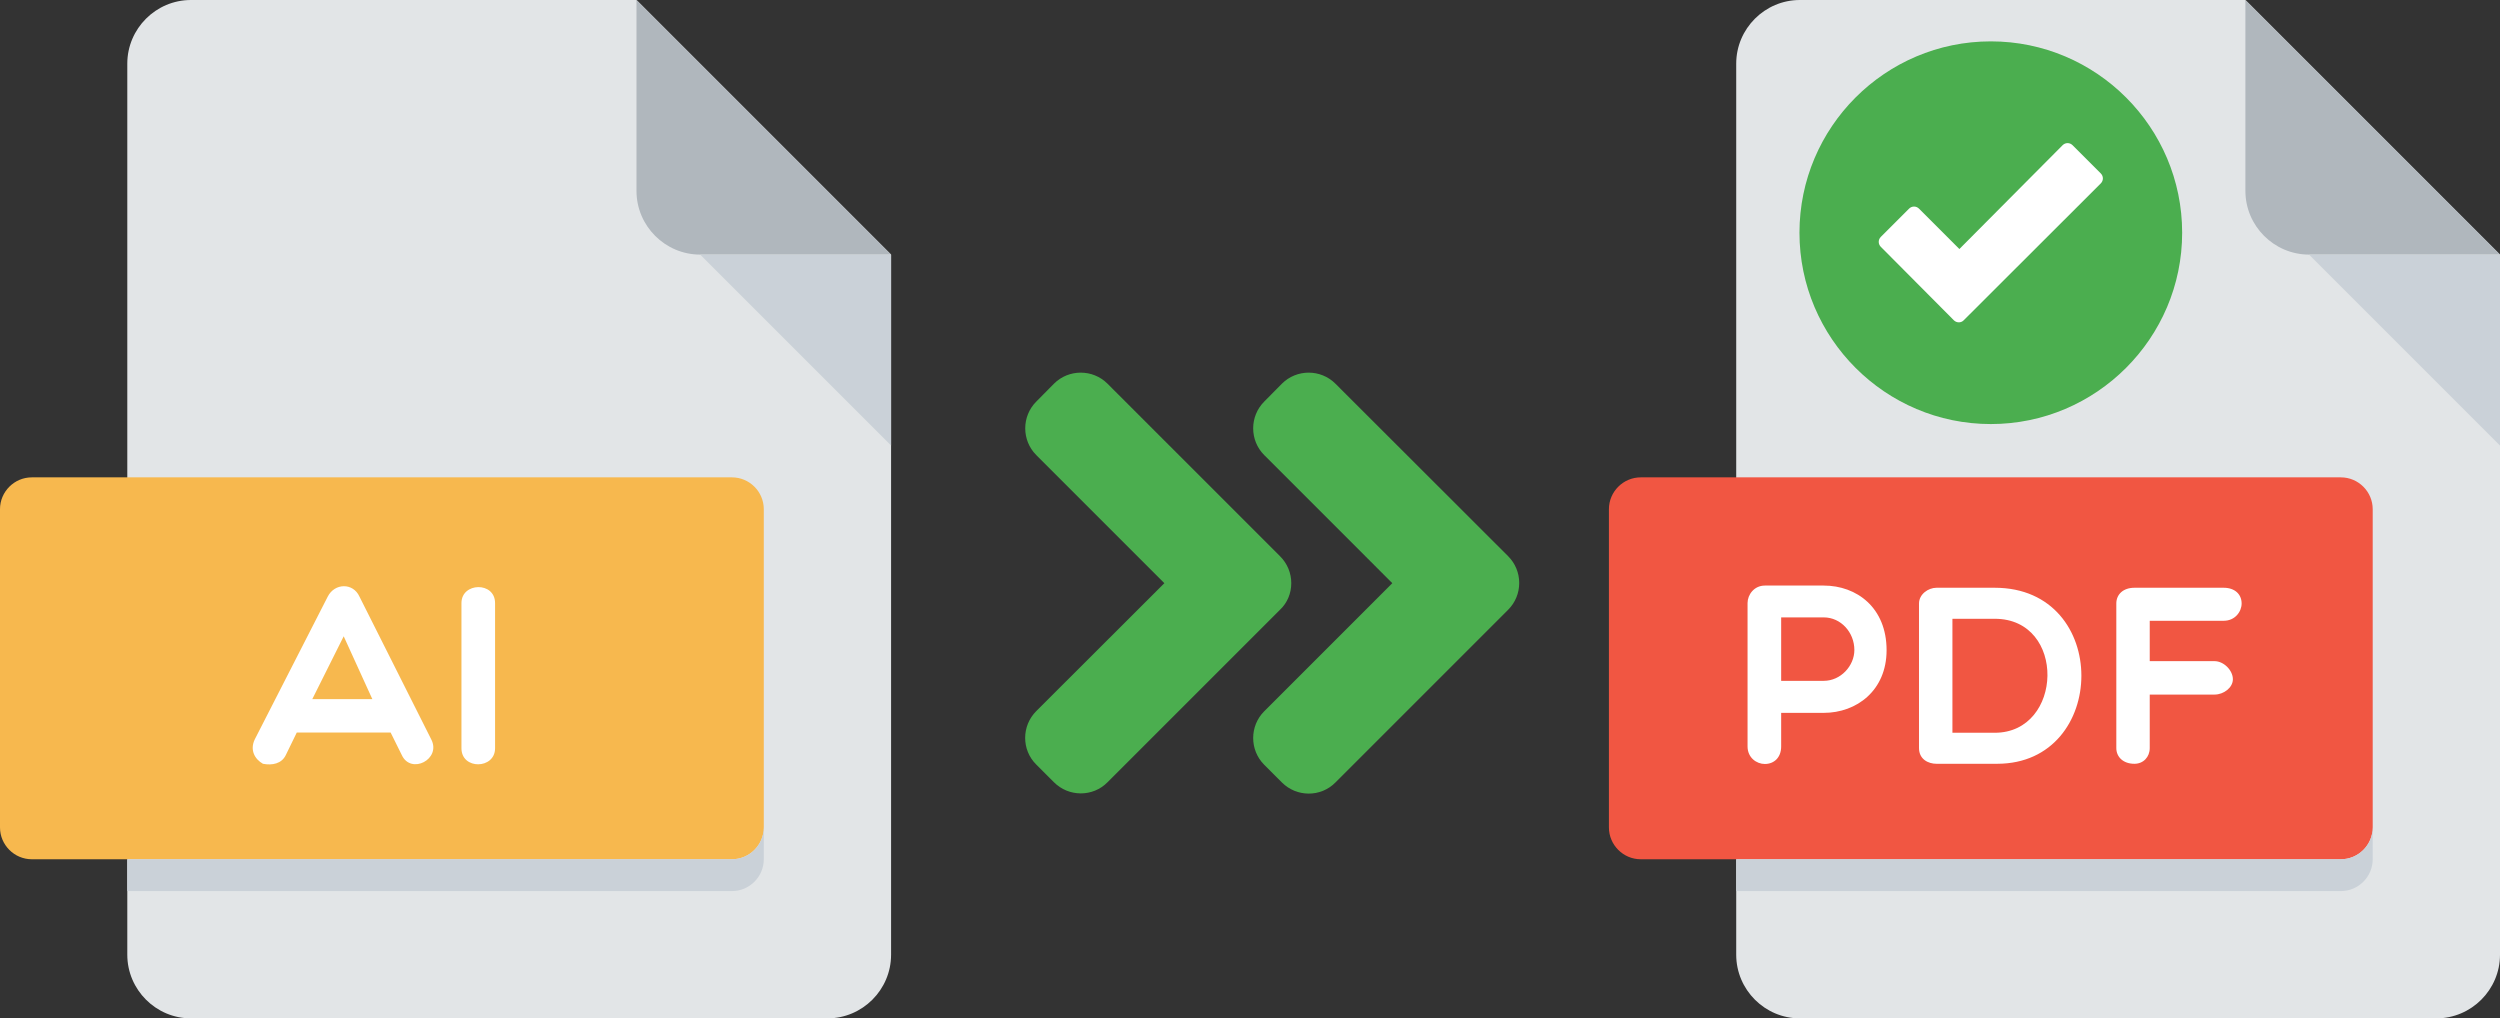
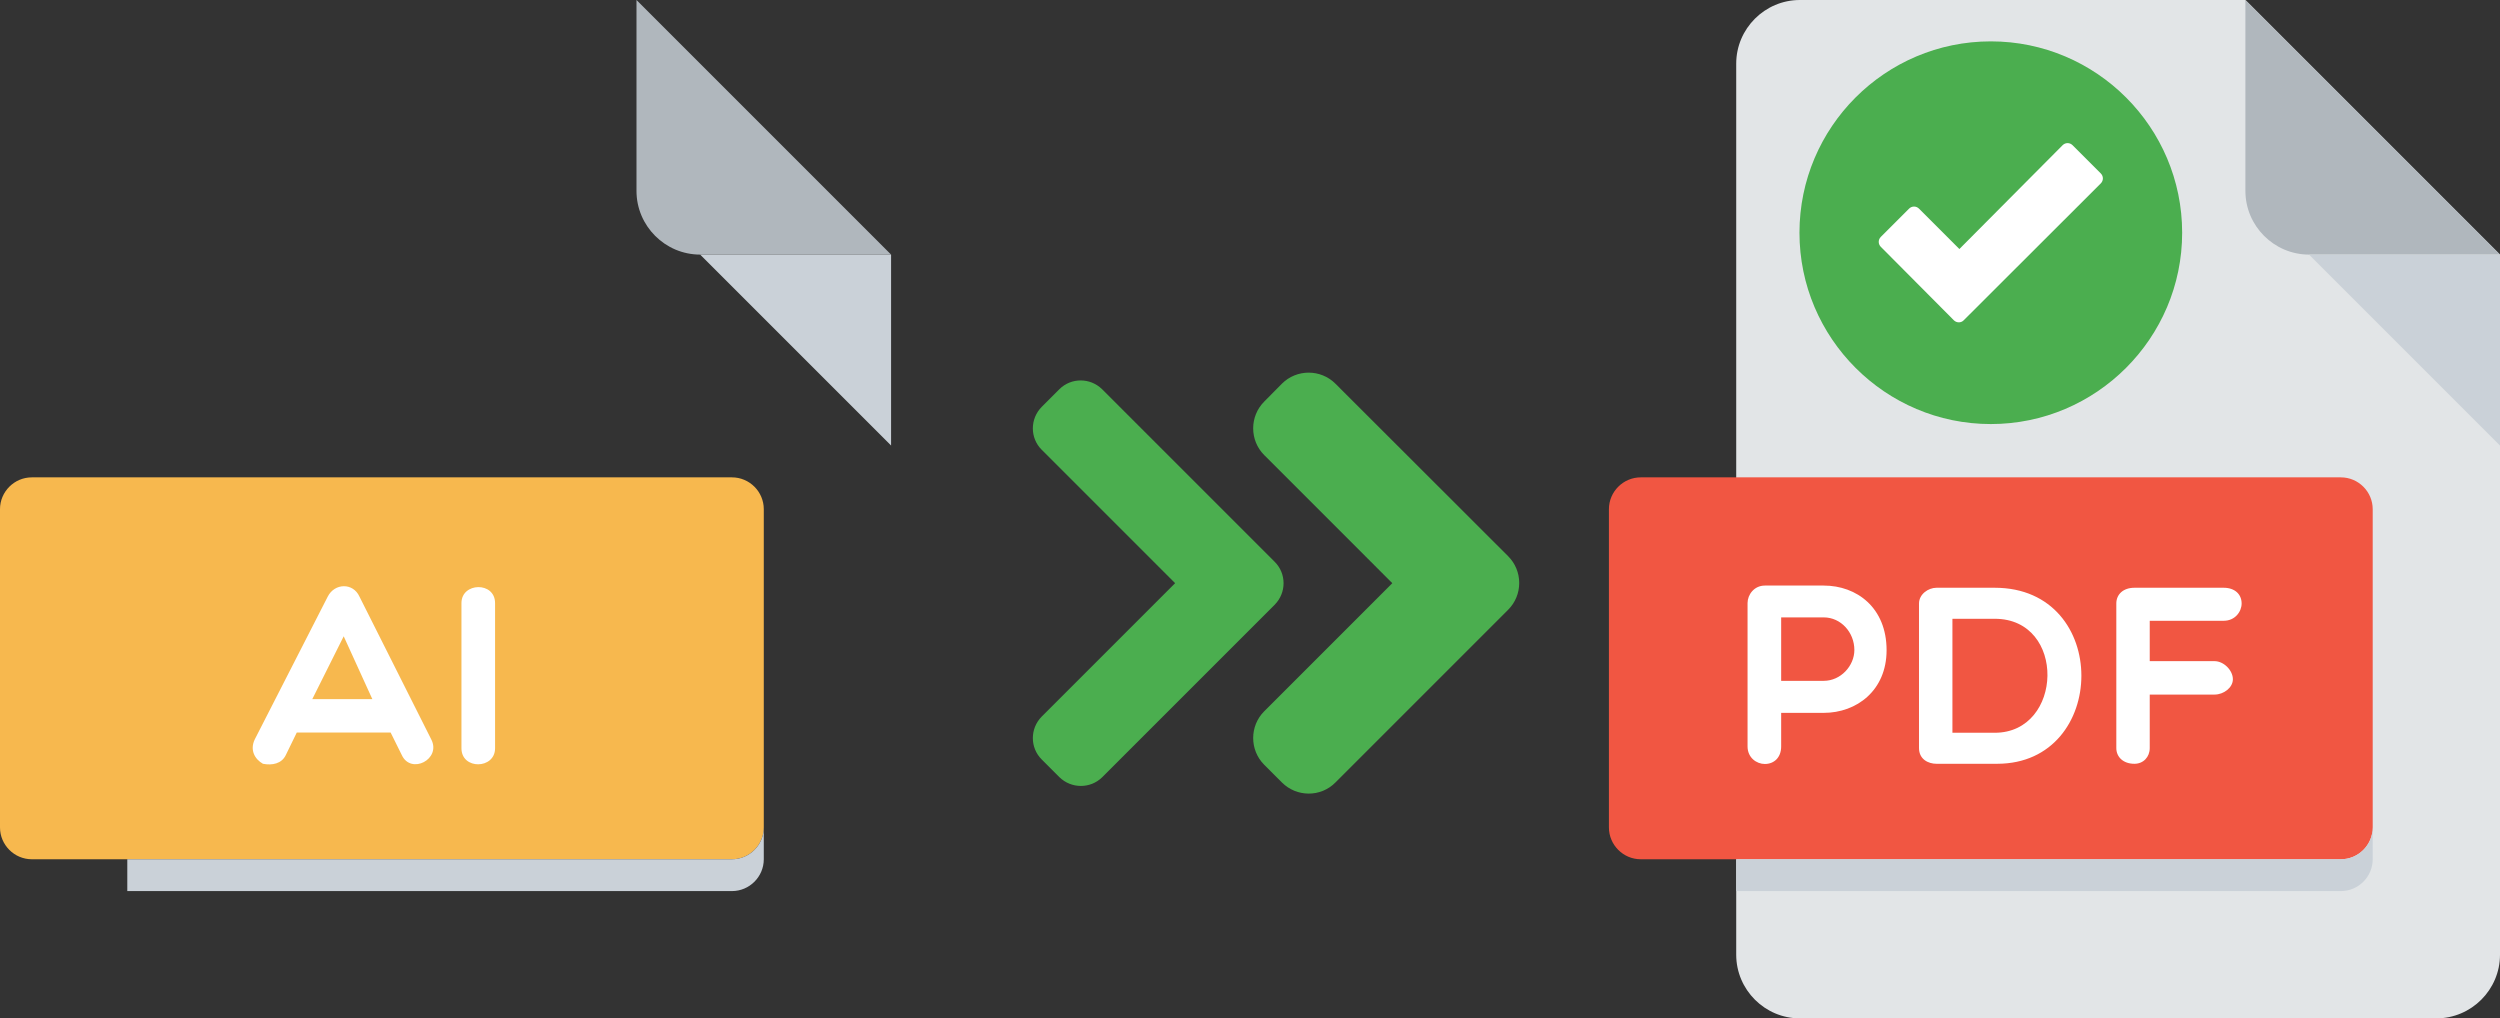
<svg xmlns="http://www.w3.org/2000/svg" version="1.1" id="Слой_1" x="0px" y="0px" viewBox="0 0 1256.9 512" style="enable-background:new 0 0 1256.9 512;" xml:space="preserve">
  <rect x="0" y="0" width="1256.9" height="512" fill="#333333" stroke="none" />
  <style type="text/css">
	.st0{fill:#E2E5E7;}
	.st1{fill:#B0B7BD;}
	.st2{fill:#CAD1D8;}
	.st3{fill:#F15642;}
	.st4{fill:#FFFFFF;}
	.st5{fill-rule:evenodd;clip-rule:evenodd;fill:#4BAE4F;}
	.st6{fill:#4BAE4F;}
	.st7{fill:#F7B84E;}
</style>
  <g>
    <path class="st0" d="M904.9,0c-17.6,0-32,14.4-32,32v448c0,17.6,14.4,32,32,32h320c17.6,0,32-14.4,32-32V128l-128-128H904.9z" />
    <path class="st1" d="M1160.9,128h96l-128-128v96C1128.9,113.6,1143.3,128,1160.9,128z" />
    <path class="st2" d="M1256.9,224l-96-96h96V224z" />
    <path class="st3" d="M1192.9,416c0,8.8-7.2,16-16,16h-352c-8.8,0-16-7.2-16-16V256c0-8.8,7.2-16,16-16h352c8.8,0,16,7.2,16,16V416z   " />
    <path class="st4" d="M878.6,303.2c0-4.2,3.3-8.8,8.7-8.8h29.6c16.6,0,31.6,11.1,31.6,32.5c0,20.2-15,31.5-31.6,31.5h-21.4v16.9   c0,5.6-3.6,8.8-8.2,8.8c-4.2,0-8.7-3.2-8.7-8.8L878.6,303.2L878.6,303.2z M895.5,310.4v31.9h21.4c8.6,0,15.4-7.6,15.4-15.5   c0-8.9-6.8-16.4-15.4-16.4H895.5z M973.6,384c-4.2,0-8.8-2.3-8.8-7.9v-72.7c0-4.6,4.6-7.9,8.8-7.9h29.3c58.5,0,57.2,88.5,1.2,88.5   L973.6,384L973.6,384z M981.6,311.1v57.3h21.3c34.5,0,36.1-57.3,0-57.3H981.6L981.6,311.1z M1080.8,312.1v20.3h32.6   c4.6,0,9.2,4.6,9.2,9.1c0,4.2-4.6,7.7-9.2,7.7h-32.6v26.9c0,4.5-3.2,7.9-7.7,7.9c-5.6,0-9.1-3.4-9.1-7.9v-72.7   c0-4.6,3.5-7.9,9.1-7.9h44.9c5.6,0,9,3.3,9,7.9c0,4.1-3.3,8.7-9,8.7L1080.8,312.1L1080.8,312.1z" />
    <path class="st2" d="M1176.9,432h-304v16h304c8.8,0,16-7.2,16-16v-16C1192.9,424.8,1185.7,432,1176.9,432z" />
  </g>
  <g>
    <path class="st5" d="M1000.9,20.8c-53.1,0-96.2,43.2-96.2,96.2s43.2,96.2,96.2,96.2s96.2-43.2,96.2-96.2S1054,20.8,1000.9,20.8z" />
    <path class="st4" d="M982.4,161.1c-12.3-12.3-24.5-24.7-36.8-37c-1.4-1.4-1.4-3.6,0-5l14.2-14.2c1.4-1.4,3.6-1.4,5,0l20.3,20.3   L1037,73c1.4-1.4,3.6-1.4,5,0l14.2,14.2c1.4,1.4,1.4,3.6,0,5L987.3,161C986,162.4,983.8,162.4,982.4,161.1z" />
  </g>
  <g>
    <path class="st6" d="M647.2,390.7l-8.9-8.9c-5.9-5.9-5.9-15.5,0-21.5l67.1-67.1l-67.1-67.1c-5.9-5.9-5.9-15.5,0-21.5l8.9-8.9   c5.9-5.9,15.5-5.9,21.5,0l86.8,86.8c5.9,5.9,5.9,15.5,0,21.5l-86.8,86.8C662.7,396.6,653.1,396.6,647.2,390.7L647.2,390.7z" />
    <path class="st6" d="M532.6,390.7l-8.9-8.9c-5.9-5.9-5.9-15.5,0-21.5l67.1-67.1l-67.1-67.1c-5.9-5.9-5.9-15.5,0-21.5l8.9-8.9   c5.9-5.9,15.5-5.9,21.5,0l86.8,86.8c5.9,5.9,5.9,15.5,0,21.5l-86.8,86.8C548.2,396.6,538.6,396.6,532.6,390.7L532.6,390.7z" />
    <g>
      <path class="st6" d="M671.4,192.9c-7.4-7.4-19.5-7.4-26.9,0l-8.9,9c-7.4,7.4-7.4,19.5,0,26.9l64.4,64.4l-64.4,64.4    c-7.4,7.4-7.4,19.5,0,26.9l8.9,8.9c7.4,7.4,19.5,7.5,26.9,0l86.8-86.8c3.6-3.6,5.6-8.4,5.6-13.5s-2-9.9-5.6-13.5L671.4,192.9z     M752.7,301.2L665.9,388c-4.5,4.5-11.7,4.3-16,0l-8.9-9c-4.4-4.4-4.4-11.6,0-16l67.1-67.1c1.5-1.5,1.5-4,0-5.5L641,223.3    c-4.4-4.4-4.4-11.6,0-16l8.9-9c4.3-4.3,11.7-4.3,16,0l86.8,86.8c2.1,2.1,3.3,5,3.3,8C756,296.2,754.8,299,752.7,301.2L752.7,301.2    z" />
-       <path class="st6" d="M649.2,293.2c0-5.1-2-9.9-5.6-13.5l-86.8-86.8c-7.4-7.4-19.5-7.4-26.9,0l-8.9,9c-7.4,7.4-7.4,19.5,0,26.9    l64.4,64.4L521,357.5c-7.4,7.4-7.5,19.5,0,26.9l8.9,8.9c7.4,7.4,19.5,7.5,26.9,0l86.8-86.8C647.2,303.1,649.2,298.3,649.2,293.2    L649.2,293.2z M638.2,301.2L551.3,388c-4.4,4.4-11.5,4.4-16,0l-8.9-8.9c-4.4-4.4-4.4-11.5,0-16l67.1-67.1c1.5-1.5,1.5-4,0-5.5    l-67.1-67.1c-4.4-4.4-4.4-11.6,0-16l8.9-9c4.4-4.4,11.6-4.4,16,0l86.8,86.8c2.1,2.1,3.3,5,3.3,8    C641.5,296.2,640.3,299,638.2,301.2L638.2,301.2z" />
    </g>
  </g>
  <g>
-     <path class="st0" d="M96,0C78.4,0,64,14.4,64,32v448c0,17.6,14.4,32,32,32h320c17.6,0,32-14.4,32-32V128L320,0H96z" />
    <path class="st1" d="M352,128h96L320,0v96C320,113.6,334.4,128,352,128z" />
    <path class="st2" d="M448,224l-96-96h96V224z" />
    <path class="st7" d="M384,416c0,8.8-7.2,16-16,16H16c-8.8,0-16-7.2-16-16V256c0-8.8,7.2-16,16-16h352c8.8,0,16,7.2,16,16V416z" />
    <path class="st4" d="M132.2,384c-4.1-2.3-6.7-6.9-4.1-12.3l36.7-71.8c3.5-6.8,12.7-7,15.9,0l36.1,71.8c5.2,10-10.2,17.9-14.8,7.9   l-5.6-11.3h-47.2l-5.5,11.3C141.6,384,136.8,384.9,132.2,384z M187.2,351.5l-14.4-31.6L157,351.5H187.2z M232,303.2   c0-10.5,16.9-10.9,16.9,0v73c0,10.6-16.9,10.9-16.9,0V303.2L232,303.2z" />
    <path class="st2" d="M368,432H64v16h304c8.8,0,16-7.2,16-16v-16C384,424.8,376.8,432,368,432z" />
  </g>
</svg>